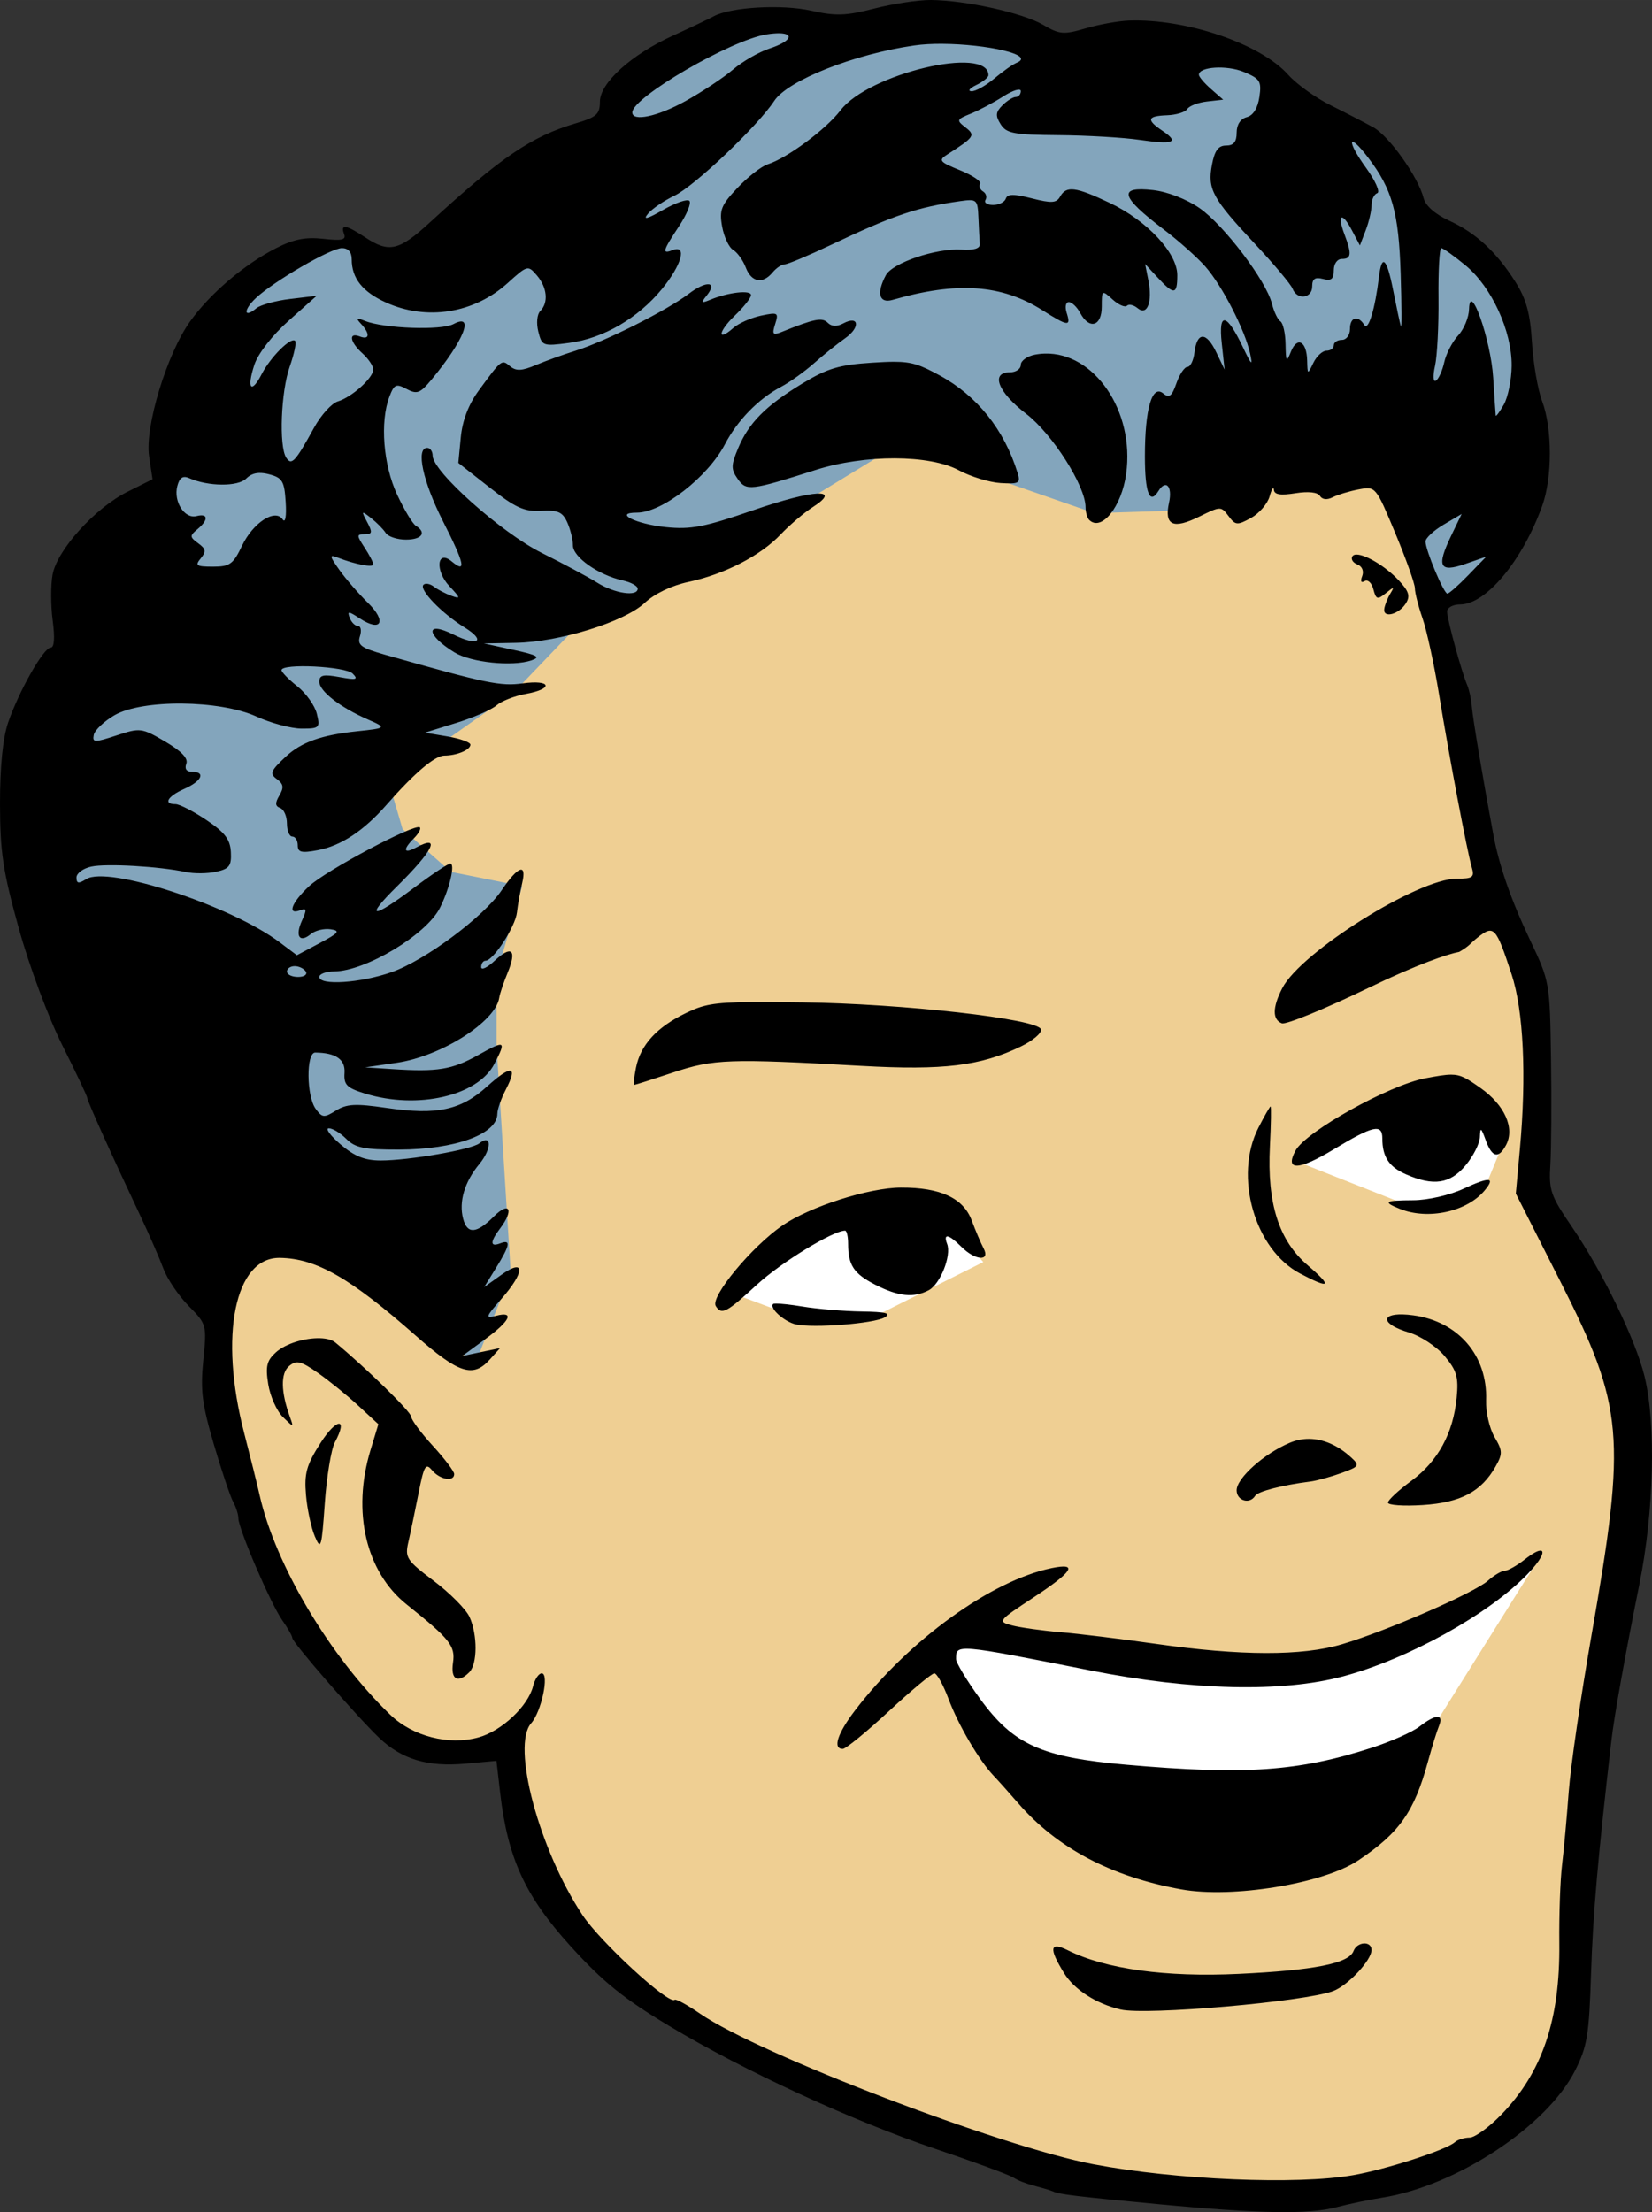
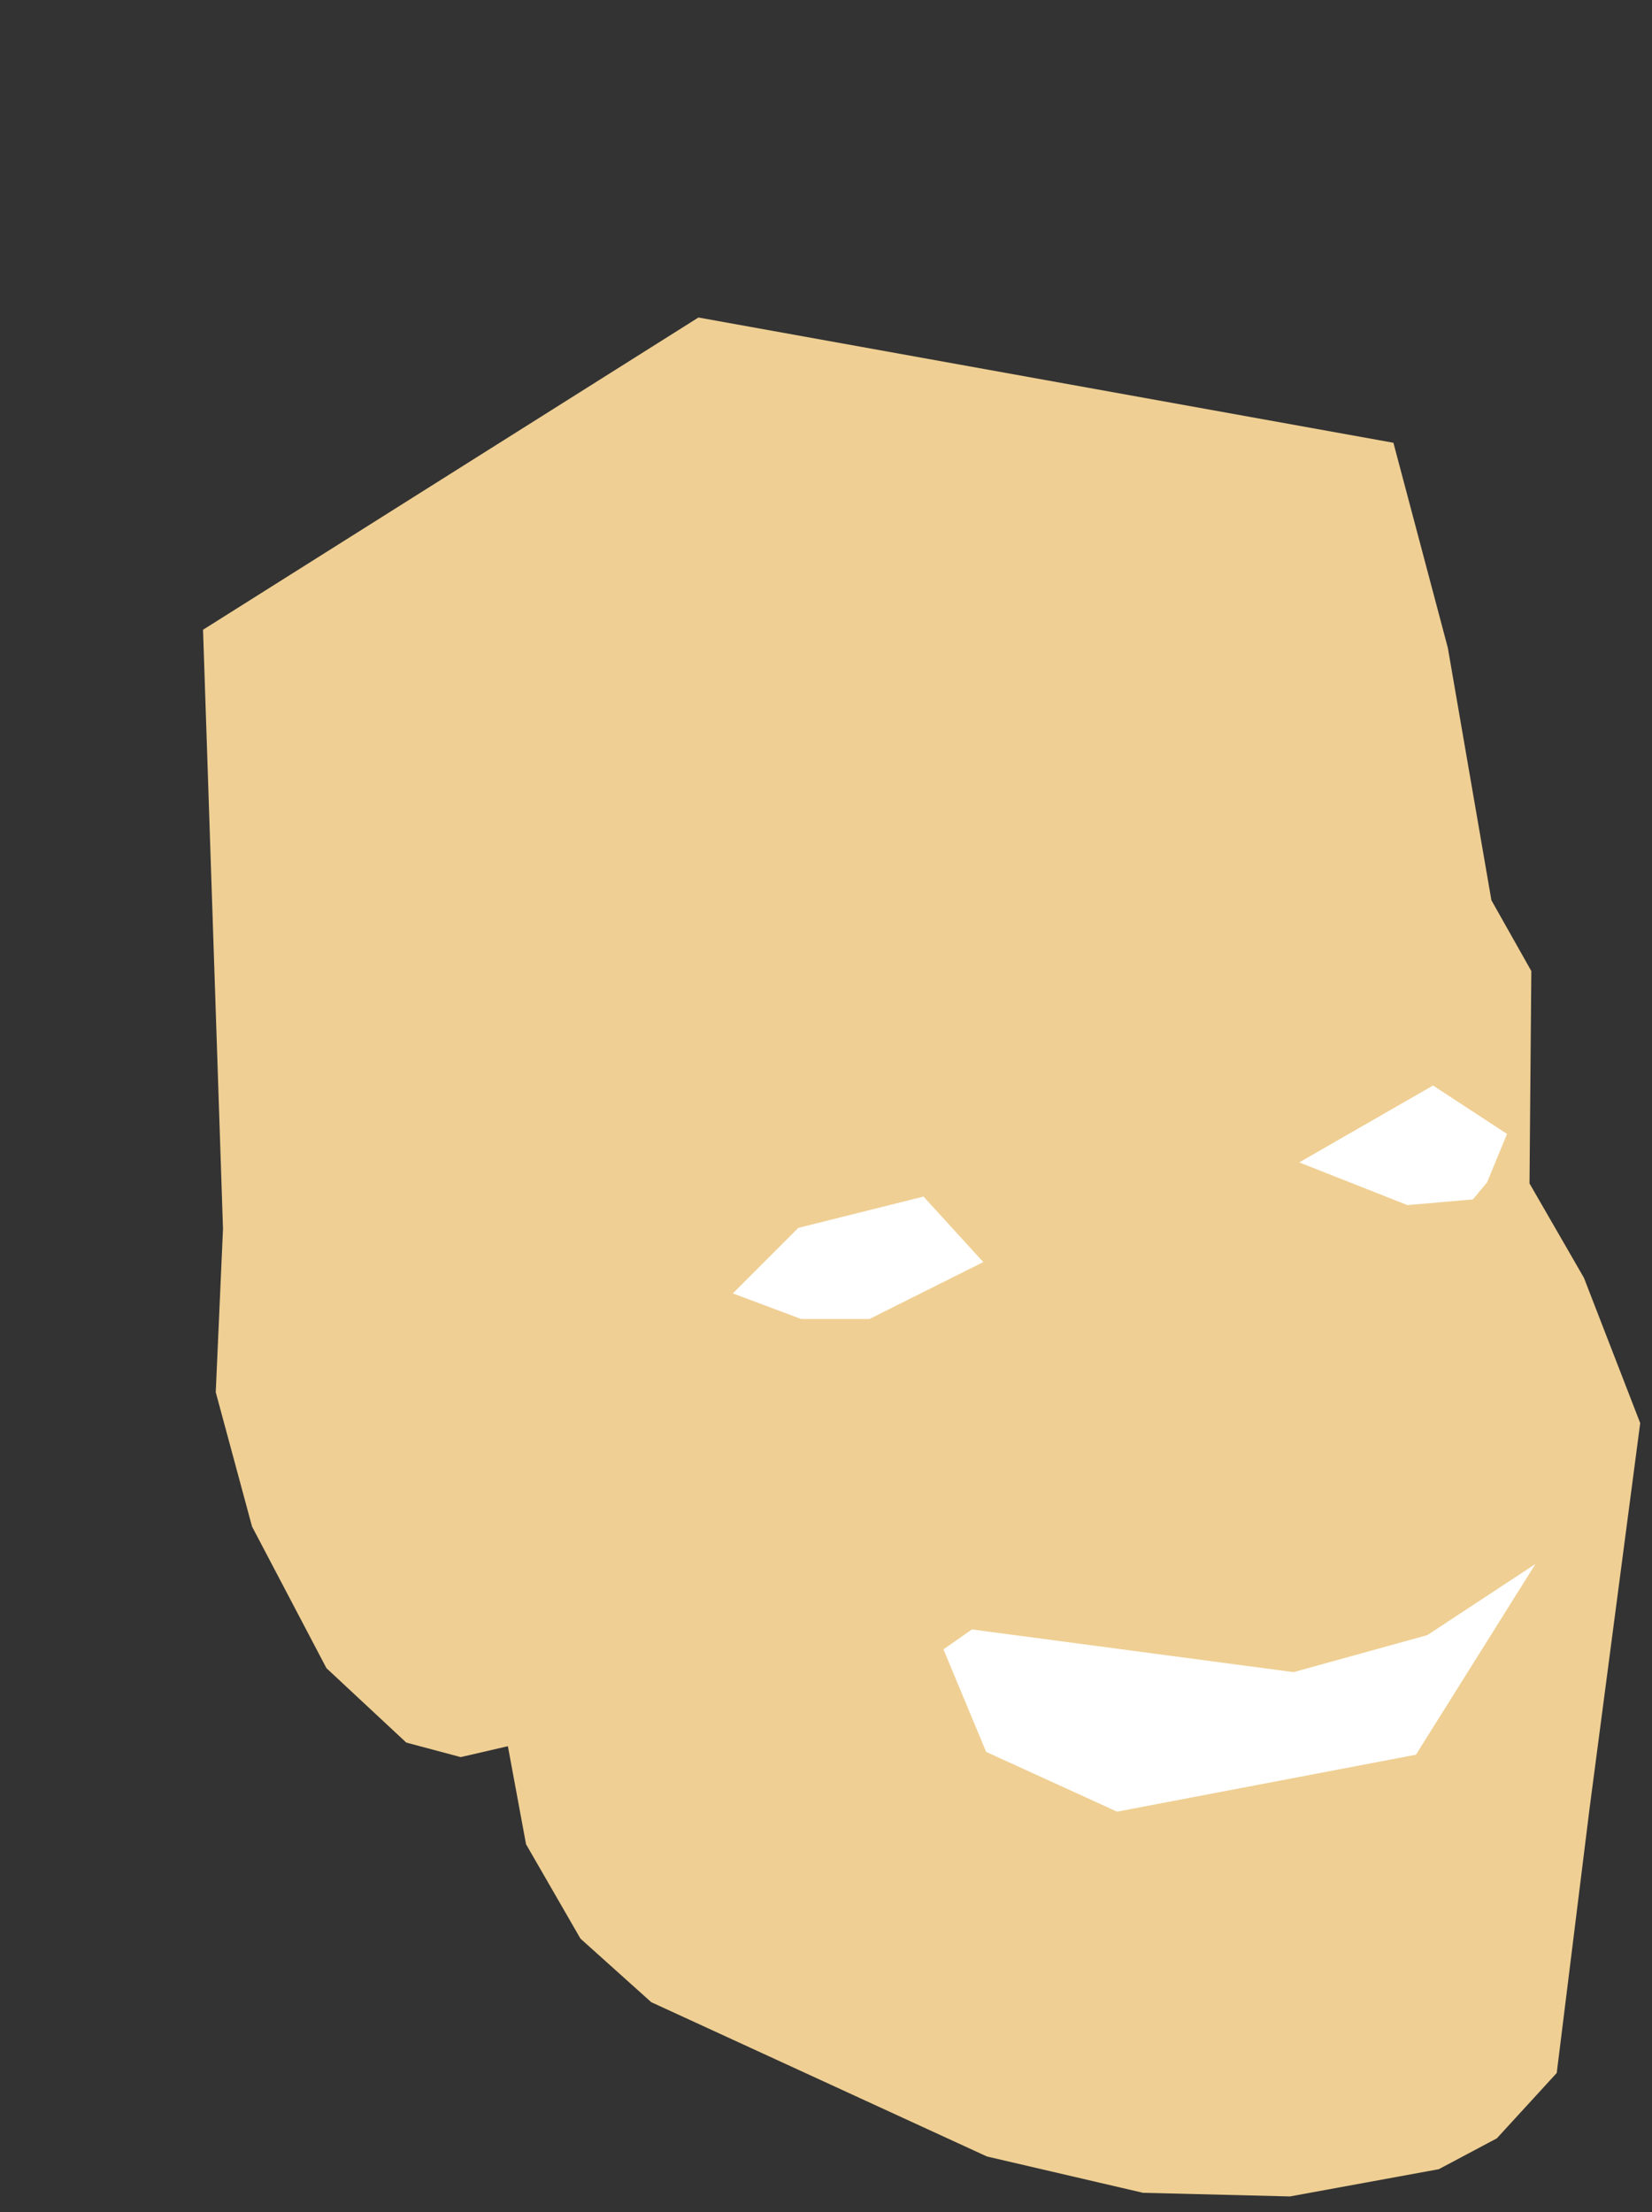
<svg xmlns="http://www.w3.org/2000/svg" xmlns:ns1="http://www.inkscape.org/namespaces/inkscape" xmlns:ns2="http://sodipodi.sourceforge.net/DTD/sodipodi-0.dtd" width="86.4mm" height="115.645mm" viewBox="0 0 306.143 409.766" id="svg12096" version="1.1" ns1:version="0.91 r13725" ns2:docname="curly.svg">
  <rect x="0" y="0" width="306.143" height="409.766" fill="#333333" stroke="none" />
  <defs id="defs12098" />
  <ns2:namedview id="base" pagecolor="#ffffff" bordercolor="#666666" borderopacity="1.0" ns1:pageopacity="0.0" ns1:pageshadow="2" ns1:zoom="0.47394143" ns1:cx="827.16185" ns1:cy="414.96428" ns1:document-units="px" ns1:current-layer="layer1" showgrid="false" ns1:window-width="1366" ns1:window-height="705" ns1:window-x="-8" ns1:window-y="-8" ns1:window-maximized="1" fit-margin-top="0" fit-margin-left="0" fit-margin-right="0" fit-margin-bottom="0" />
  <g ns1:label="Layer 1" ns1:groupmode="layer" id="layer1" transform="translate(528.253,-759.503)">
    <path style="fill:#efcf93;fill-opacity:1;fill-rule:evenodd;stroke:none;stroke-width:1px;stroke-linecap:butt;stroke-linejoin:miter;stroke-opacity:1" d="m -486.927,987.125 -1.345,30.265 6.726,24.884 13.787,26.23 14.796,13.787 10.088,2.69 8.743,-2.018 3.363,18.159 10.088,17.486 13.115,11.77 62.211,28.583 28.92,6.726 27.238,0.673 27.575,-5.044 10.761,-5.717 11.097,-12.106 6.053,-48.76 9.416,-71.627 -10.425,-26.902 -10.088,-17.486 0.336,-39.344 -7.398,-13.115 -8.071,-46.742 -10.088,-37.999 -128.794,-23.203 -91.803,57.839 z" id="path12690" ns1:connector-curvature="0" />
-     <path style="fill:#83a5bc;fill-opacity:1;fill-rule:evenodd;stroke:none;stroke-width:1px;stroke-linecap:butt;stroke-linejoin:miter;stroke-opacity:1" d="m -495.314,980.096 45.364,20.572 9.495,12.132 6.857,-17.407 -2.637,-42.199 0,-13.187 4.747,-16.352 -13.187,-2.637 -8.967,-7.912 -2.637,-8.967 23.21,-16.352 12.132,-12.66 40.089,-21.627 18.99,-11.605 36.397,12.66 16.88,-0.527 40.617,-14.77 2.637,24.265 2.637,7.912 10.022,-3.165 9.495,-25.847 -2.11,-23.21 -6.857,-10.022 -13.715,-9.495 -5.275,-13.187 -17.935,-5.802 -3.692,-8.44 -16.352,-5.802 -26.902,2.11 -22.155,-4.747 -19.517,1.055 -15.825,-1.582 -17.407,10.55 -4.747,11.077 -39.034,24.265 -9.495,-4.22 -10.55,1.582 -16.88,14.242 -9.495,37.452 -18.462,48.002 0,20.572 z" id="path12692" ns1:connector-curvature="0" />
    <path style="fill:#ffffff;fill-rule:evenodd;stroke:none;stroke-width:1px;stroke-linecap:butt;stroke-linejoin:miter;stroke-opacity:1" d="m -348.144,1061.33 59.607,7.912 24.792,-6.857 20.045,-13.187 -22.155,35.342 -55.387,10.55 -24.265,-11.077 -7.912,-18.99 z" id="path12694" ns1:connector-curvature="0" />
    <path style="fill:#ffffff;fill-rule:evenodd;stroke:none;stroke-width:1px;stroke-linecap:butt;stroke-linejoin:miter;stroke-opacity:1" d="m -262.691,960.578 -24.791,14.242 20.045,7.912 12.131,-1.055 2.639,-3.164 3.691,-8.967 -13.715,-8.969 z m -94.42,20.572 -23.209,5.803 -12.133,12.133 12.66,4.746 12.658,0 21.1,-10.549 -11.076,-12.133 z" id="path12696" ns1:connector-curvature="0" />
-     <path style="fill:#000000" d="m -355.751,759.503 c -2.293,-0.02 -7,0.69 -10.461,1.576 -5.283,1.353 -7.159,1.418 -11.705,0.4 -5.451,-1.22 -14.941,-0.673 -18.076,1.041 -0.874,0.478 -4.25,2.078 -7.502,3.557 -7.789,3.542 -13.586,8.785 -13.586,12.287 0,2.29 -0.626,2.85 -4.436,3.975 -8.239,2.433 -13.864,6.249 -27.082,18.377 -5.728,5.256 -7.563,5.677 -11.982,2.75 -3.537,-2.342 -4.635,-2.515 -3.906,-0.615 0.419,1.092 -0.396,1.281 -3.855,0.891 -3.284,-0.37 -5.49,0.069 -8.777,1.746 -5.858,2.988 -12.197,8.387 -15.898,13.541 -4.3,5.988 -8.425,19.54 -7.607,24.994 l 0.639,4.256 -4.668,2.332 c -5.978,2.986 -12.993,10.737 -13.85,15.303 -0.36,1.917 -0.354,5.751 0.014,8.52 0.432,3.255 0.298,5.033 -0.377,5.033 -1.311,0 -5.895,8.082 -7.889,13.904 -0.976,2.85 -1.504,8.141 -1.496,15 0.011,8.999 0.535,12.48 3.48,23.096 1.954,7.043 5.482,16.511 8.08,21.686 2.536,5.051 4.611,9.427 4.611,9.727 0,0.546 4.649,10.864 9.953,22.088 1.559,3.3 3.422,7.575 4.139,9.5 0.716,1.925 2.825,5.045 4.688,6.934 3.349,3.396 3.379,3.506 2.719,10.08 -0.557,5.542 -0.231,8.127 1.957,15.566 1.443,4.907 3.056,9.701 3.584,10.656 0.528,0.955 0.961,2.314 0.961,3.019 0,1.935 5.993,15.871 8.127,18.898 1.029,1.46 1.873,2.942 1.873,3.293 0,0.805 11.921,14.506 16.082,18.482 4.175,3.99 8.982,5.433 15.977,4.799 l 5.768,-0.521 0.705,6.068 c 1.389,11.966 4.636,19.015 13.006,28.234 6.029,6.641 9.838,9.723 18.289,14.797 13.808,8.291 34.042,17.626 49.449,22.812 6.723,2.263 13.125,4.609 14.225,5.213 2.326,1.439 5.028,1.704 7.5,2.644 0.921,0.515 4.409,0.936 19.5,2.359 18.703,1.764 27.861,1.92 33,0.559 2.2,-0.583 6.025,-1.383 8.5,-1.777 13.74,-2.189 30.479,-13.21 35.693,-23.5 2.272,-4.483 2.616,-6.566 2.984,-18.092 0.348,-10.915 1.287,-21.659 3.76,-43.025 0.533,-4.609 2.532,-15.774 5.17,-28.871 2.732,-13.566 3.144,-29.733 0.984,-38.629 -1.646,-6.78 -7.791,-19.419 -13.5,-27.762 -3.91,-5.715 -4.256,-6.72 -3.957,-11.5 0.18,-2.881 0.234,-11.671 0.119,-19.535 -0.207,-14.189 -0.237,-14.358 -3.854,-21.979 -3.583,-7.55 -5.755,-13.799 -6.857,-19.725 -1.955,-10.506 -3.781,-21.36 -3.951,-23.5 -0.109,-1.375 -0.489,-3.175 -0.844,-4 -1.069,-2.488 -3.748,-12.268 -3.748,-13.68 0,-0.729 1.083,-1.32 2.422,-1.32 4.789,0 11.546,-8.114 15.201,-18.258 1.9,-5.273 1.89,-14.348 -0.021,-19.41 -0.796,-2.107 -1.639,-6.997 -1.875,-10.865 -0.327,-5.368 -1.049,-8.015 -3.047,-11.18 -3.524,-5.582 -7.346,-9.115 -12.322,-11.391 -2.557,-1.169 -4.358,-2.755 -4.709,-4.145 -0.99,-3.916 -6.377,-11.502 -9.318,-13.125 -1.557,-0.859 -5.117,-2.7 -7.912,-4.09 -2.795,-1.39 -6.331,-3.929 -7.857,-5.643 -5.127,-5.754 -18.905,-10.439 -29.561,-10.049 -1.925,0.07 -5.525,0.722 -8,1.447 -4.086,1.197 -4.813,1.134 -7.895,-0.672 -3.751,-2.198 -14.308,-4.527 -20.775,-4.584 z m -28.061,6.162 c 2.744,0.045 2.231,1.481 -1.855,2.83 -1.972,0.651 -5.01,2.403 -6.75,3.893 -1.74,1.49 -5.703,4.118 -8.805,5.84 -5.161,2.865 -9.859,3.867 -9.859,2.1 0,-2.792 18.232,-13.394 24.854,-14.453 0.976,-0.156 1.783,-0.219 2.416,-0.209 z m 30.213,1.953 c 8.083,0.051 17.418,2.031 13.73,3.52 -0.708,0.286 -2.573,1.602 -4.145,2.924 -1.572,1.322 -3.467,2.375 -4.213,2.338 -0.746,-0.037 -0.343,-0.556 0.895,-1.152 1.238,-0.597 2.25,-1.412 2.25,-1.811 0,-5.573 -22.216,-0.308 -27.404,6.494 -2.69,3.527 -9.886,8.858 -13.504,10.006 -1.152,0.366 -3.665,2.322 -5.584,4.348 -3.046,3.214 -3.408,4.127 -2.857,7.182 0.347,1.925 1.267,3.875 2.045,4.332 0.778,0.457 1.828,1.919 2.334,3.25 1.044,2.746 3.134,3.131 4.971,0.918 0.685,-0.825 1.689,-1.5 2.232,-1.5 0.543,0 4.425,-1.629 8.627,-3.621 11.563,-5.484 15.957,-6.97 23.891,-8.084 3.126,-0.439 3.254,-0.32 3.398,3.125 0.083,1.97 0.195,4.143 0.25,4.83 0.066,0.819 -1.106,1.174 -3.398,1.029 -4.688,-0.296 -12.78,2.443 -14.01,4.74 -1.786,3.336 -1.246,5.289 1.26,4.564 11.893,-3.439 20.16,-2.874 27.717,1.896 4.82,3.043 5.353,3.103 4.533,0.52 -0.355,-1.118 -0.181,-2 0.396,-2 0.568,0 1.515,0.9 2.104,2 1.693,3.164 4,2.498 4,-1.154 0,-3.095 0.038,-3.121 2.006,-1.34 1.103,0.999 2.3,1.523 2.658,1.164 0.359,-0.358 1.249,-0.154 1.98,0.453 1.786,1.482 2.798,-1.153 1.992,-5.184 l -0.6,-3.002 2.346,2.531 c 3.026,3.265 3.617,3.19 3.617,-0.465 0,-4.117 -5.618,-10.114 -12.547,-13.395 -6.301,-2.983 -8.023,-3.2 -9.168,-1.154 -0.674,1.204 -1.574,1.259 -5.242,0.328 -3.351,-0.851 -4.525,-0.839 -4.82,0.047 -0.215,0.644 -1.279,1.17 -2.365,1.17 -1.087,0 -1.717,-0.418 -1.4,-0.93 0.316,-0.512 0.111,-1.219 -0.457,-1.57 -0.568,-0.351 -0.814,-0.993 -0.545,-1.428 0.269,-0.435 -1.412,-1.561 -3.734,-2.504 -3.8,-1.543 -4.038,-1.832 -2.385,-2.891 5.115,-3.277 5.308,-3.566 3.375,-5.066 -1.673,-1.299 -1.608,-1.461 1,-2.512 1.534,-0.618 4.252,-2.059 6.039,-3.203 1.788,-1.144 3.25,-1.589 3.25,-0.988 0,0.601 -0.419,1.092 -0.93,1.092 -0.511,0 -1.625,0.697 -2.477,1.549 -1.26,1.26 -1.323,1.914 -0.332,3.5 1.063,1.703 2.428,1.961 10.729,2.025 5.23,0.04 11.985,0.432 15.01,0.873 6.311,0.919 7.447,0.472 4.25,-1.678 -3.039,-2.043 -2.829,-2.748 0.857,-2.881 1.707,-0.061 3.394,-0.584 3.75,-1.16 0.356,-0.576 1.996,-1.201 3.645,-1.389 l 2.998,-0.34 -2.25,-1.971 c -1.238,-1.085 -2.25,-2.274 -2.25,-2.643 0,-1.504 5.202,-1.828 8.334,-0.52 3.014,1.259 3.305,1.728 2.877,4.645 -0.304,2.07 -1.152,3.423 -2.344,3.734 -1.165,0.304 -1.867,1.385 -1.867,2.871 0,1.698 -0.562,2.383 -1.955,2.383 -1.45,0 -2.129,0.924 -2.627,3.58 -0.847,4.515 0.08,6.21 8.039,14.707 3.496,3.732 6.609,7.445 6.918,8.25 0.819,2.135 3.625,1.791 3.625,-0.443 0,-1.414 0.517,-1.771 2,-1.383 1.535,0.401 2,0.03 2,-1.594 0,-1.215 0.639,-2.117 1.5,-2.117 1.768,0 1.861,-0.914 0.471,-4.572 -1.412,-3.713 -0.466,-4.243 1.369,-0.766 l 1.5,2.838 1.08,-2.814 c 0.594,-1.548 1.08,-3.648 1.08,-4.666 0,-1.018 0.475,-2.011 1.057,-2.205 0.582,-0.194 -0.35,-2.298 -2.072,-4.676 -3.7,-5.107 -3.358,-6.805 0.383,-1.9 4.467,5.856 5.672,10.169 6.027,21.555 0.184,5.889 0.199,10.257 0.033,9.707 -0.166,-0.55 -0.82,-3.622 -1.453,-6.828 -1.146,-5.807 -2.081,-6.678 -2.592,-2.414 -0.715,5.973 -1.983,10.166 -2.719,8.992 -1.195,-1.905 -2.664,-1.491 -2.664,0.75 0,1.111 -0.667,2 -1.5,2 -0.825,0 -1.5,0.45 -1.5,1 0,0.55 -0.607,1 -1.348,1 -0.741,0 -1.837,1.012 -2.434,2.25 -1.072,2.222 -1.086,2.216 -1.152,-0.441 -0.09,-3.572 -1.85,-4.521 -3.012,-1.623 -0.827,2.063 -0.936,1.913 -0.992,-1.377 -0.035,-2.03 -0.464,-3.938 -0.953,-4.24 -0.489,-0.302 -1.198,-1.782 -1.576,-3.289 -1.063,-4.236 -8.893,-14.562 -13.42,-17.699 -2.397,-1.661 -5.927,-3.03 -8.592,-3.33 -6.592,-0.743 -6.064,1.201 1.979,7.301 2.75,2.086 6.217,5.177 7.707,6.871 3.11,3.536 7.352,11.783 8.289,16.119 0.518,2.396 0.266,2.173 -1.324,-1.168 -3.033,-6.373 -4.575,-6.674 -3.936,-0.771 l 0.531,4.898 -1.576,-3.27 c -1.823,-3.785 -3.553,-3.742 -4.008,0.098 -0.174,1.47 -0.761,2.672 -1.303,2.672 -0.542,0 -1.462,1.366 -2.043,3.033 -0.842,2.416 -1.336,2.8 -2.432,1.891 -2.08,-1.726 -3.406,2.812 -3.406,11.643 0,6.78 0.883,9.051 2.5,6.434 1.382,-2.237 2.634,-0.888 1.973,2.125 -0.931,4.241 0.744,5.013 5.633,2.594 3.895,-1.927 4.018,-1.929 5.383,-0.096 1.286,1.728 1.617,1.758 4.162,0.363 1.521,-0.833 3.077,-2.633 3.457,-4 0.381,-1.367 0.738,-1.917 0.793,-1.223 0.071,0.898 1.215,1.082 3.973,0.641 2.406,-0.385 4.134,-0.197 4.561,0.492 0.428,0.693 1.322,0.786 2.377,0.248 0.929,-0.474 3.099,-1.129 4.822,-1.455 3.121,-0.59 3.146,-0.56 6.764,8.109 1.997,4.786 3.633,9.378 3.633,10.203 -1.3e-4,0.825 0.637,3.332 1.418,5.572 0.781,2.24 2.15,8.54 3.043,14 1.929,11.8 5.195,29.058 6.068,32.076 0.551,1.902 0.228,2.15 -2.795,2.15 -7.178,0 -28.85,13.596 -32.297,20.262 -1.839,3.556 -1.87,5.846 -0.09,6.529 0.758,0.291 8.027,-2.683 16.154,-6.607 8.946,-4.32 14.623,-6.242 16.723,-6.627 2.004,-1.173 1.895,-1.455 3.377,-2.639 3.065,-2.411 3.403,-2.049 6.316,6.781 2.207,6.691 2.783,18.714 1.545,32.316 l -0.758,8.314 8.203,16.186 c 11.84,23.361 12.307,28.649 5.814,65.684 -1.977,11.275 -3.875,24.325 -4.219,29 -0.344,4.675 -0.898,10.75 -1.232,13.5 -0.334,2.75 -0.563,9.275 -0.506,14.5 0.154,14.158 -3.14,23.884 -10.756,31.75 -2.263,2.337 -4.907,4.25 -5.877,4.25 -0.97,0 -2.19,0.381 -2.713,0.846 -1.636,1.455 -12.685,5.034 -18.883,6.117 l 0,0 c -10.386,1.816 -32.745,0.879 -48.066,-2.014 -17.126,-3.233 -62.058,-20.421 -72.92,-27.895 -2.38,-1.637 -4.504,-2.799 -4.721,-2.582 -1.022,1.022 -13.779,-10.697 -17.094,-15.703 -8.056,-12.166 -13.198,-31.406 -9.496,-35.531 1.893,-2.11 3.397,-9.238 1.949,-9.238 -0.552,0 -1.273,1.072 -1.602,2.383 -0.928,3.698 -5.834,8.306 -10.096,9.482 -5.521,1.524 -12.191,-0.178 -16.348,-4.172 -11.167,-10.728 -21.335,-27.805 -24.23,-40.693 -0.432,-1.925 -1.72,-7.1 -2.863,-11.5 -4.696,-18.079 -1.736,-32.588 6.621,-32.457 6.741,0.106 13.058,3.724 25.203,14.43 7.935,6.995 10.598,7.851 13.689,4.402 l 1.906,-2.125 -3.5,0.734 -3.5,0.734 4.25,-3.117 c 4.661,-3.417 5.503,-5.241 2,-4.332 -2.041,0.529 -1.948,0.24 1,-3.127 4.406,-5.032 4.423,-7.615 0.029,-4.486 l -3.221,2.295 2.221,-3.594 c 2.606,-4.216 2.777,-5.285 0.721,-4.496 -1.879,0.721 -1.868,-0.291 0.031,-2.803 2.594,-3.429 1.716,-5.079 -1.168,-2.195 -3.22,3.22 -4.945,3.345 -5.711,0.416 -0.822,-3.145 0.27,-6.822 3.006,-10.115 2.325,-2.799 2.327,-5.689 0.002,-3.836 -1.46,1.164 -13.032,3.172 -18.281,3.172 -2.937,0 -4.848,-0.762 -7.418,-2.959 -1.904,-1.628 -2.898,-2.978 -2.211,-3 0.688,-0.022 2.15,0.859 3.25,1.959 1.659,1.659 3.321,1.997 9.75,1.984 10.459,-0.02 18.25,-2.861 18.25,-6.656 0,-0.785 0.707,-2.797 1.572,-4.471 2.293,-4.435 1.031,-4.636 -3.486,-0.555 -4.859,4.39 -9.271,5.334 -18.562,3.977 -5.808,-0.849 -7.443,-0.764 -9.441,0.48 -2.2,1.371 -2.536,1.342 -3.75,-0.318 -1.727,-2.361 -1.79,-10.447 -0.082,-10.428 3.836,0.042 5.593,1.266 5.424,3.775 -0.149,2.211 0.419,2.777 3.826,3.826 9.718,2.992 20.871,0.433 23.934,-5.488 2.257,-4.365 2.06,-4.468 -3.047,-1.617 -4.797,2.678 -7.486,3.114 -15.887,2.57 l -5,-0.324 5.877,-0.857 c 8.221,-1.2 18.313,-7.607 18.969,-12.041 0.11,-0.747 0.812,-2.835 1.561,-4.641 1.759,-4.242 0.743,-5.175 -2.41,-2.213 -1.373,1.29 -2.496,1.816 -2.496,1.17 0,-0.646 0.364,-1.174 0.811,-1.174 1.429,0 5.523,-6.295 5.816,-8.943 0.156,-1.407 0.591,-3.853 0.969,-5.438 0.896,-3.761 -0.754,-3.191 -3.787,1.307 -3.323,4.927 -14.164,12.998 -20.406,15.191 -5.741,2.018 -13.402,2.523 -13.402,0.883 0,-0.55 1.238,-1.009 2.75,-1.021 5.855,-0.047 17.105,-6.807 19.609,-11.781 1.794,-3.562 2.875,-8.2 1.908,-8.188 -0.423,0.006 -3.459,2.031 -6.748,4.5 -7.78,5.841 -9.207,5.723 -3.141,-0.258 6.739,-6.644 8.262,-9.736 3.555,-7.217 -2.327,1.245 -2.516,0.403 -0.387,-1.727 0.851,-0.851 1.343,-1.753 1.092,-2.004 -0.833,-0.833 -17.384,7.95 -20.539,10.898 -3.252,3.039 -4.126,5.403 -1.645,4.451 1.207,-0.463 1.265,-0.137 0.338,1.898 -1.321,2.899 -0.453,4.238 1.627,2.512 0.808,-0.671 2.459,-1.072 3.668,-0.893 1.864,0.277 1.556,0.668 -2.023,2.568 l -4.221,2.242 -3.172,-2.381 c -9.074,-6.812 -31.813,-14.245 -35.855,-11.721 -1.438,0.898 -1.816,0.838 -1.816,-0.293 0,-0.786 1.238,-1.696 2.75,-2.021 2.815,-0.606 12.575,-0.045 17.5,1.006 1.512,0.323 4.045,0.301 5.629,-0.047 2.443,-0.537 2.859,-1.089 2.73,-3.639 -0.119,-2.357 -1.097,-3.639 -4.531,-5.945 -2.409,-1.618 -4.986,-2.941 -5.729,-2.941 -2.323,0 -1.477,-1.455 1.65,-2.84 3.236,-1.432 3.997,-3.16 1.393,-3.16 -1.008,0 -1.396,-0.552 -1.039,-1.48 0.384,-1 -0.887,-2.335 -3.918,-4.111 -4.348,-2.548 -4.627,-2.582 -9.012,-1.139 -4.086,1.345 -4.495,1.337 -4.221,-0.086 0.167,-0.866 1.876,-2.501 3.799,-3.631 5.129,-3.013 19.531,-2.889 26.375,0.227 2.682,1.221 6.443,2.221 8.357,2.221 3.295,0 3.445,-0.147 2.805,-2.75 -0.372,-1.512 -1.995,-3.797 -3.607,-5.074 -1.613,-1.277 -2.932,-2.627 -2.932,-3 9.9e-4,-1.296 11.864,-0.711 13.197,0.65 1.079,1.101 0.662,1.21 -2.447,0.639 -3.011,-0.553 -3.75,-0.384 -3.75,0.855 0,1.753 3.875,4.762 9.016,7 3.514,1.53 3.444,1.606 -2.016,2.178 -6.594,0.69 -10.35,2.024 -13.205,4.691 -2.826,2.64 -3.034,3.164 -1.658,4.17 1.23,0.899 1.333,1.559 0.469,3.023 -0.834,1.413 -0.798,1.985 0.145,2.328 0.688,0.25 1.25,1.542 1.25,2.871 0,1.329 0.45,2.418 1,2.418 0.55,0 1,0.725 1,1.611 0,1.318 0.676,1.484 3.715,0.914 4.316,-0.81 8.531,-3.595 12.775,-8.441 5.08,-5.801 8.931,-9.08 10.678,-9.08 2.317,-0.006 4.832,-1.06 4.832,-2.023 0,-0.443 -1.897,-1.126 -4.215,-1.518 l -4.213,-0.711 5.791,-1.793 c 3.186,-0.986 6.546,-2.449 7.465,-3.25 0.919,-0.801 3.359,-1.759 5.422,-2.129 5.236,-0.938 4.745,-2.679 -0.551,-1.953 -4.125,0.565 -6.696,0.03 -25.49,-5.295 -4.471,-1.267 -5.198,-1.796 -4.684,-3.416 0.335,-1.054 0.177,-1.916 -0.352,-1.916 -0.528,0 -1.22,-0.677 -1.537,-1.504 -0.497,-1.294 -0.24,-1.282 1.848,0.086 3.992,2.615 5.079,0.596 1.541,-2.863 -1.723,-1.685 -4.1,-4.418 -5.279,-6.074 -1.883,-2.645 -1.927,-2.928 -0.354,-2.324 3.332,1.279 6.607,1.899 6.607,1.252 0,-0.354 -0.727,-1.754 -1.615,-3.109 -1.492,-2.276 -1.489,-2.465 0.035,-2.465 1.4,0 1.468,-0.341 0.451,-2.25 -1.132,-2.124 -1.091,-2.166 0.715,-0.75 1.053,0.825 2.273,2.062 2.713,2.75 0.44,0.688 2.127,1.25 3.75,1.25 2.966,0 3.9,-1.294 1.848,-2.562 -0.607,-0.375 -2.177,-2.989 -3.49,-5.809 -2.557,-5.491 -3.18,-13.464 -1.416,-18.104 0.878,-2.309 1.239,-2.471 3.186,-1.43 1.92,1.027 2.497,0.813 4.594,-1.709 6.034,-7.258 8.097,-12.455 4.094,-10.312 -2.245,1.201 -12.827,0.83 -16.363,-0.574 -1.646,-0.653 -1.779,-0.556 -0.75,0.553 1.702,1.834 1.574,3.011 -0.25,2.311 -2.144,-0.823 -1.852,1.008 0.5,3.137 1.1,0.996 2,2.339 2,2.982 0,1.554 -3.973,5.129 -6.572,5.914 -1.14,0.344 -3.121,2.534 -4.402,4.865 -3.494,6.356 -4.183,7.095 -5.172,5.537 -1.355,-2.136 -0.962,-12.243 0.656,-16.828 0.831,-2.355 1.283,-4.51 1.006,-4.787 -0.775,-0.775 -4.548,2.976 -6.193,6.158 -1.96,3.79 -2.817,2.688 -1.355,-1.742 0.684,-2.072 3.312,-5.443 6.35,-8.148 l 5.184,-4.615 -4.9,0.584 c -2.695,0.321 -5.517,1.097 -6.273,1.725 -2.37,1.967 -2.433,0.305 -0.072,-1.902 3.368,-3.149 13.872,-9.242 15.936,-9.242 1.161,0 1.811,0.74 1.811,2.066 0,3.514 1.988,6.026 6.33,7.998 7.553,3.429 16.343,2.033 22.559,-3.582 3.686,-3.33 3.776,-3.353 5.43,-1.422 1.913,2.234 2.178,5.043 0.625,6.596 -0.6,0.6 -0.756,2.245 -0.363,3.811 0.671,2.672 0.844,2.735 5.725,2.088 6.357,-0.843 12.746,-4.559 17.215,-10.014 3.632,-4.432 4.675,-8.212 1.98,-7.178 -2.058,0.79 -1.91,0.211 1.145,-4.404 1.455,-2.199 2.326,-4.321 1.934,-4.713 -0.392,-0.392 -2.596,0.367 -4.896,1.688 -2.944,1.69 -3.772,1.901 -2.795,0.715 0.763,-0.927 2.975,-2.437 4.914,-3.357 3.703,-1.757 15.422,-12.884 18.502,-17.566 2.502,-3.804 14.788,-8.665 25.957,-10.27 1.557,-0.224 3.357,-0.314 5.223,-0.303 z m 92.443,37.848 c 0.34,0 2.357,1.435 4.482,3.188 4.843,3.992 8.603,12.164 8.555,18.592 -0.019,2.597 -0.677,5.846 -1.463,7.221 -0.786,1.375 -1.457,2.275 -1.49,2 -0.033,-0.275 -0.244,-3.425 -0.467,-7 -0.437,-7.011 -4.336,-18.089 -4.473,-12.707 -0.039,1.536 -0.949,3.733 -2.021,4.885 -1.073,1.151 -2.231,3.378 -2.576,4.947 -0.345,1.569 -1.036,3.105 -1.535,3.414 -0.529,0.327 -0.602,-0.818 -0.174,-2.738 0.404,-1.815 0.693,-7.463 0.641,-12.551 -0.053,-5.088 0.182,-9.25 0.521,-9.25 z m -135.764,6.697 c -0.681,-0.073 -2.056,0.509 -3.736,1.791 -3.986,3.04 -15.512,8.831 -20.926,10.512 -2.2,0.683 -5.512,1.876 -7.357,2.654 -2.615,1.102 -3.672,1.151 -4.791,0.223 -1.563,-1.297 -1.542,-1.314 -5.818,4.518 -1.876,2.558 -3.013,5.524 -3.312,8.645 l -0.455,4.748 5.787,4.543 c 4.796,3.764 6.433,4.507 9.559,4.332 3.086,-0.172 3.964,0.211 4.83,2.111 0.582,1.277 1.059,3.207 1.059,4.289 0,2.166 4.739,5.503 9.209,6.484 1.535,0.337 2.791,1.027 2.791,1.533 0,1.533 -4.311,0.894 -7.5,-1.113 -1.65,-1.038 -6.275,-3.518 -10.277,-5.51 -7.452,-3.709 -20.223,-15.083 -20.223,-18.012 0,-0.794 -0.45,-1.445 -1,-1.445 -2.162,0 -0.811,6.259 2.951,13.656 3.976,7.817 4.38,9.695 1.584,7.375 -2.742,-2.276 -3.122,1.716 -0.436,4.576 2.099,2.234 2.14,2.427 0.377,1.793 -1.087,-0.391 -2.551,-1.154 -3.252,-1.697 -0.701,-0.543 -1.564,-0.697 -1.92,-0.342 -0.873,0.873 3.366,5.274 7.604,7.893 4.107,2.538 2.477,3.585 -2.059,1.322 -5.273,-2.631 -5.099,0.086 0.213,3.316 3.076,1.871 10.711,2.658 14.244,1.469 1.777,-0.598 1.151,-0.966 -3.307,-1.938 l -5.5,-1.199 5.953,-0.111 c 8.068,-0.152 20.081,-3.875 23.844,-7.391 1.836,-1.715 4.99,-3.228 8.104,-3.889 6.67,-1.415 13.366,-4.86 17.1,-8.799 1.65,-1.741 4.324,-4.016 5.943,-5.057 5.564,-3.576 0.187,-3.297 -11.014,0.57 -9.063,3.125 -11.573,3.614 -16.219,3.135 -5.592,-0.577 -9.787,-2.684 -5.346,-2.684 4.644,0 13.123,-6.587 16.301,-12.664 2.326,-4.447 6.227,-8.439 10.4,-10.643 1.613,-0.852 4.366,-2.819 6.117,-4.371 1.751,-1.552 4.349,-3.636 5.771,-4.633 2.869,-2.01 2.564,-4.305 -0.363,-2.738 -1.178,0.631 -2.152,0.59 -2.863,-0.121 -1.039,-1.039 -2.481,-0.75 -8.596,1.721 -1.588,0.641 -1.759,0.417 -1.15,-1.5 0.67,-2.112 0.508,-2.207 -2.633,-1.539 -1.842,0.392 -4.142,1.41 -5.107,2.262 -3.08,2.717 -2.843,0.697 0.268,-2.283 1.644,-1.575 2.99,-3.28 2.99,-3.789 0,-0.992 -4.211,-0.517 -7.5,0.846 -1.708,0.708 -1.82,0.605 -0.76,-0.701 1.092,-1.345 1.103,-2.075 0.422,-2.148 z m 62.295,12.834 c -0.606,0.017 -1.217,0.083 -1.834,0.201 -1.443,0.276 -2.623,1.124 -2.623,1.885 0,0.761 -0.9,1.383 -2,1.383 -3.672,0 -2.251,3.663 2.98,7.678 4.886,3.749 11.02,13.387 11.02,17.316 0,0.92 0.299,1.973 0.666,2.34 2.259,2.26 6.019,-2.412 6.859,-8.523 1.614,-11.739 -5.985,-22.53 -15.068,-22.279 z m -27.922,1.52 c -1.118,-10e-4 -2.438,0.065 -4.098,0.172 -6.085,0.391 -8.287,1.047 -12.924,3.857 -6.802,4.122 -9.934,7.283 -11.912,12.02 -1.31,3.135 -1.317,3.863 -0.066,5.648 1.594,2.276 2.344,2.19 14.465,-1.664 9.091,-2.891 21.082,-2.862 26.514,0.065 2.192,1.181 5.685,2.247 7.762,2.369 3.426,0.201 3.715,0.024 3.121,-1.898 -2.467,-7.991 -7.478,-14.256 -14.428,-18.039 -3.528,-1.92 -5.078,-2.526 -8.434,-2.529 z m -117.719,20.594 c 0.566,-0.023 1.198,0.064 1.92,0.256 2.428,0.645 2.795,1.27 3.037,5.168 0.162,2.605 -0.068,3.918 -0.557,3.186 -1.386,-2.077 -5.494,0.591 -7.551,4.904 -1.616,3.388 -2.25,3.842 -5.371,3.842 -3.065,0 -3.37,-0.205 -2.27,-1.531 1.047,-1.261 0.963,-1.754 -0.469,-2.801 -1.583,-1.157 -1.596,-1.39 -0.148,-2.592 2.105,-1.747 2.025,-3 -0.158,-2.439 -2.225,0.571 -4.31,-2.695 -3.557,-5.576 0.406,-1.552 1.031,-1.969 2.188,-1.455 3.517,1.561 9.053,1.603 10.576,0.08 0.662,-0.662 1.416,-1.003 2.359,-1.041 z m 222.883,7.6 -1.908,3.953 c -2.797,5.79 -2.227,6.962 2.58,5.297 l 3.873,-1.342 -3.318,3.424 c -1.825,1.883 -3.568,3.422 -3.873,3.422 -0.673,-0.005 -4.053,-8.06 -4.053,-9.658 0,-0.627 1.507,-2.032 3.35,-3.119 z m -19.436,7.516 c -0.389,-0.008 -0.674,0.096 -0.818,0.33 -0.315,0.509 0.103,1.185 0.928,1.502 0.879,0.338 1.248,1.229 0.893,2.156 -0.372,0.969 -0.198,1.327 0.449,0.928 0.581,-0.359 1.309,0.318 1.619,1.502 0.5,1.91 0.761,1.993 2.307,0.738 1.52,-1.234 1.625,-1.224 0.828,0.084 -0.503,0.825 -1.002,2.089 -1.111,2.809 -0.275,1.815 2.694,1.065 4.002,-1.012 0.847,-1.345 0.563,-2.249 -1.342,-4.277 -2.446,-2.603 -6.068,-4.725 -7.754,-4.76 z m -196.824,76.24 c 0.793,0 1.721,0.45 2.061,1 0.34,0.55 -0.309,1 -1.441,1 -1.132,0 -2.059,-0.45 -2.059,-1 0,-0.55 0.647,-1 1.439,-1 z m 84.689,6.656 c -7.275,0.055 -9.027,0.516 -12.129,2.008 -5.447,2.62 -8.467,5.912 -9.316,10.16 -0.349,1.747 -0.499,3.176 -0.334,3.176 0.165,0 3.416,-1.036 7.225,-2.303 7.508,-2.498 10.322,-2.597 34.926,-1.221 15.136,0.847 22.058,0.006 29.492,-3.586 2.275,-1.099 3.959,-2.538 3.74,-3.195 -0.644,-1.936 -25.613,-4.747 -44.232,-4.98 -3.906,-0.049 -6.946,-0.077 -9.371,-0.059 z m 129.607,13.445 c -1.12,0.002 -2.533,0.252 -4.738,0.662 -6.704,1.247 -22.197,9.872 -24.092,13.412 -2.029,3.792 0.564,3.703 7.094,-0.242 7.301,-4.411 9,-4.79 9,-2.014 0,3.41 1.233,5.274 4.398,6.652 5.101,2.22 8.139,1.766 11.012,-1.648 1.424,-1.692 2.625,-4.055 2.668,-5.25 0.069,-1.895 0.208,-1.822 1.084,0.576 1.171,3.205 2.369,3.493 3.756,0.902 1.676,-3.131 -0.243,-7.428 -4.725,-10.58 -2.538,-1.785 -3.59,-2.473 -5.457,-2.471 z m -33.447,5.898 c -0.137,0 -1.158,1.783 -2.27,3.961 -4.574,8.966 -0.683,22.53 7.738,26.977 5.611,2.962 6.076,2.471 1.428,-1.508 -5.373,-4.599 -7.556,-11.453 -7.021,-22.041 0.205,-4.063 0.262,-7.389 0.125,-7.389 z m 40.295,13.617 c -0.638,-0.047 -2.142,0.5 -4.586,1.635 -2.53,1.175 -6.577,2.099 -9.248,2.111 -5.327,0.025 -5.753,0.298 -2.5,1.605 5.225,2.1 12.432,0.53 15.715,-3.426 1.028,-1.238 1.257,-1.879 0.619,-1.926 z m -108.803,1.404 c -5.916,0.024 -16.875,3.528 -21.953,7.02 -5.695,3.916 -13.403,13.221 -12.355,14.916 1.067,1.726 1.969,1.259 7.615,-3.943 4.462,-4.111 14.099,-10.014 16.35,-10.014 0.309,0 0.562,1.09 0.562,2.42 0,3.989 1.052,5.567 5.082,7.623 4.25,2.168 7.122,2.453 9.877,0.979 2.124,-1.137 4.214,-6.404 3.391,-8.549 -0.786,-2.049 0.286,-1.837 2.65,0.527 2.57,2.57 5.41,2.744 4.092,0.25 -0.509,-0.963 -1.491,-3.268 -2.182,-5.123 -1.55,-4.163 -5.79,-6.134 -13.129,-6.105 z m -23.127,21.486 c -0.301,10e-4 -0.493,0.026 -0.547,0.076 -0.782,0.733 2.089,3.309 4.215,3.781 3.281,0.73 14.491,-0.155 16.453,-1.299 1.301,-0.758 0.251,-1.028 -4.275,-1.096 -3.3,-0.049 -8.25,-0.464 -11,-0.922 -2.062,-0.341 -3.943,-0.545 -4.846,-0.541 z m 116.088,2.006 c -4.08,-0.093 -3.894,1.826 1.184,3.348 2.166,0.649 5.128,2.603 6.607,4.361 2.263,2.689 2.613,3.896 2.242,7.732 -0.634,6.567 -3.468,11.763 -8.391,15.381 -2.369,1.741 -4.324,3.555 -4.346,4.031 -0.021,0.476 2.88,0.68 6.449,0.453 7.034,-0.448 10.846,-2.463 13.496,-7.133 1.332,-2.348 1.312,-2.913 -0.203,-5.479 -0.929,-1.573 -1.628,-4.627 -1.551,-6.785 0.294,-8.262 -5.139,-14.608 -13.48,-15.74 -0.755,-0.102 -1.425,-0.157 -2.008,-0.17 z m -200.664,4.41 c -2.707,-0.065 -6.285,0.954 -8.129,2.623 -1.69,1.529 -1.941,2.584 -1.408,5.908 0.357,2.226 1.569,4.945 2.693,6.045 2.044,2 2.043,2 1.318,0 -1.687,-4.66 -1.739,-8.101 -0.143,-9.426 1.37,-1.137 2.159,-0.946 5.348,1.283 2.058,1.438 5.418,4.162 7.467,6.055 l 3.723,3.439 -1.463,4.824 c -3.455,11.386 -0.846,22.527 6.684,28.547 8.096,6.473 9.07,7.7 8.609,10.838 -0.454,3.093 0.893,3.869 3.021,1.74 1.526,-1.526 1.547,-6.944 0.039,-10.254 -0.639,-1.402 -3.611,-4.399 -6.604,-6.658 -5.091,-3.844 -5.394,-4.31 -4.717,-7.248 0.398,-1.727 1.243,-5.781 1.879,-9.01 1.009,-5.123 1.328,-5.664 2.502,-4.25 1.449,1.745 4.102,2.201 4.102,0.705 0,-0.503 -1.789,-2.865 -3.975,-5.25 -2.185,-2.385 -3.985,-4.812 -4,-5.396 -0.022,-0.883 -8.305,-8.974 -14.041,-13.715 -0.625,-0.517 -1.676,-0.771 -2.906,-0.801 z m 3.537,15.84 c -0.607,0.034 -1.902,1.236 -3.396,3.58 -2.594,4.068 -3.025,5.601 -2.689,9.592 0.22,2.613 0.953,6.059 1.629,7.658 1.133,2.681 1.277,2.206 1.859,-6.094 0.347,-4.95 1.189,-10.037 1.871,-11.305 1.254,-2.331 1.334,-3.465 0.727,-3.432 z m 179.807,2.807 c -1.203,-0.01 -2.394,0.229 -3.543,0.711 -4.775,2.001 -9.879,6.552 -9.879,8.809 0,1.934 2.421,2.658 3.43,1.025 0.506,-0.819 5.021,-1.986 10.227,-2.645 1.187,-0.15 3.765,-0.856 5.73,-1.566 3.344,-1.209 3.463,-1.394 1.844,-2.885 -2.457,-2.262 -5.163,-3.437 -7.809,-3.449 z m 42.971,20.701 c -0.451,-0.071 -1.454,0.417 -2.977,1.615 -1.478,1.163 -3.158,2.113 -3.736,2.113 -0.578,0 -1.98,0.83 -3.115,1.844 -2.512,2.243 -18.826,9.34 -27.064,11.775 -7.412,2.191 -18.724,2.163 -34.5,-0.084 -6.325,-0.901 -14.298,-1.873 -17.717,-2.162 -3.419,-0.289 -7.447,-0.856 -8.949,-1.258 -2.664,-0.712 -2.563,-0.841 3.967,-5.135 7.372,-4.847 8.405,-6.486 3.449,-5.477 -11.201,2.282 -26.478,13.319 -36.438,26.324 -3.302,4.312 -4.22,7.172 -2.303,7.172 0.555,0 4.406,-3.15 8.559,-7 4.152,-3.85 7.936,-7 8.408,-7 0.472,0 1.657,2.138 2.635,4.75 1.817,4.853 5.701,11.455 8.389,14.262 0.825,0.862 2.866,3.143 4.535,5.068 7.195,8.3 17.255,13.608 30.221,15.943 9.429,1.698 26.3,-1.057 32.744,-5.348 7.633,-5.082 10.408,-9.009 12.947,-18.314 0.73,-2.674 1.651,-5.649 2.047,-6.611 0.934,-2.272 -0.608,-2.229 -3.609,0.102 -1.312,1.018 -5.31,2.796 -8.885,3.949 -13.553,4.373 -23.483,5.058 -45.434,3.133 -15.771,-1.383 -20.926,-3.709 -27.131,-12.236 -2.44,-3.354 -4.436,-6.655 -4.436,-7.338 0,-2.828 -0.084,-2.835 25,2.127 18.679,3.695 35.42,4.085 46.68,1.088 12.093,-3.219 27.071,-11.518 34.252,-18.979 2.436,-2.531 3.213,-4.205 2.461,-4.324 z m -32.809,72.764 c -0.75,0.042 -1.583,0.522 -1.922,1.404 -0.883,2.302 -7.225,3.562 -21.279,4.232 -13.517,0.644 -24.644,-0.888 -31.633,-4.357 -3.38,-1.678 -3.599,-0.422 -0.734,4.213 1.899,3.072 5.961,5.684 10.484,6.744 4.747,1.113 34.205,-1.448 39.406,-3.426 2.74,-1.042 7.09,-5.701 7.092,-7.596 8.5e-4,-0.863 -0.664,-1.257 -1.414,-1.215 z" id="path12655" ns1:connector-curvature="0" ns2:nodetypes="ccccsscsscscsccccsscssssssssscsssscccsssccscssssssssssssssssssccccssscscscsssssscccssscsssssscssssscccssscsccccsssccsccsscscssscsccscccccssscsssssscssscccsssssscsssssscccscsssscsscccssscssscsccccscssccsssscsccsccsssscsscccsscscsssscsssccccccscccccssccsccscsssscscscsscccscsssssssscscsssscsscsccccsssccssscssccccsssccccsscscscssscscscccsscssscccccscssssscsscsssccsssscsssscccccssssscssssscsccsssscsscsscccssscccssccccccscscsssscssscscsccccscscccsscssccsccsssscccssssscsssccscscssssccsssccccccssssssccsccscccsscscccsssssssscscscsssscccscsccssssssscscsccscccsscscscsssccsccsccscsssscscscscsssssscccssccscssscsscssssssccssccccccccccccssssssssssssssscscsssccscscscccscccccc" />
  </g>
</svg>